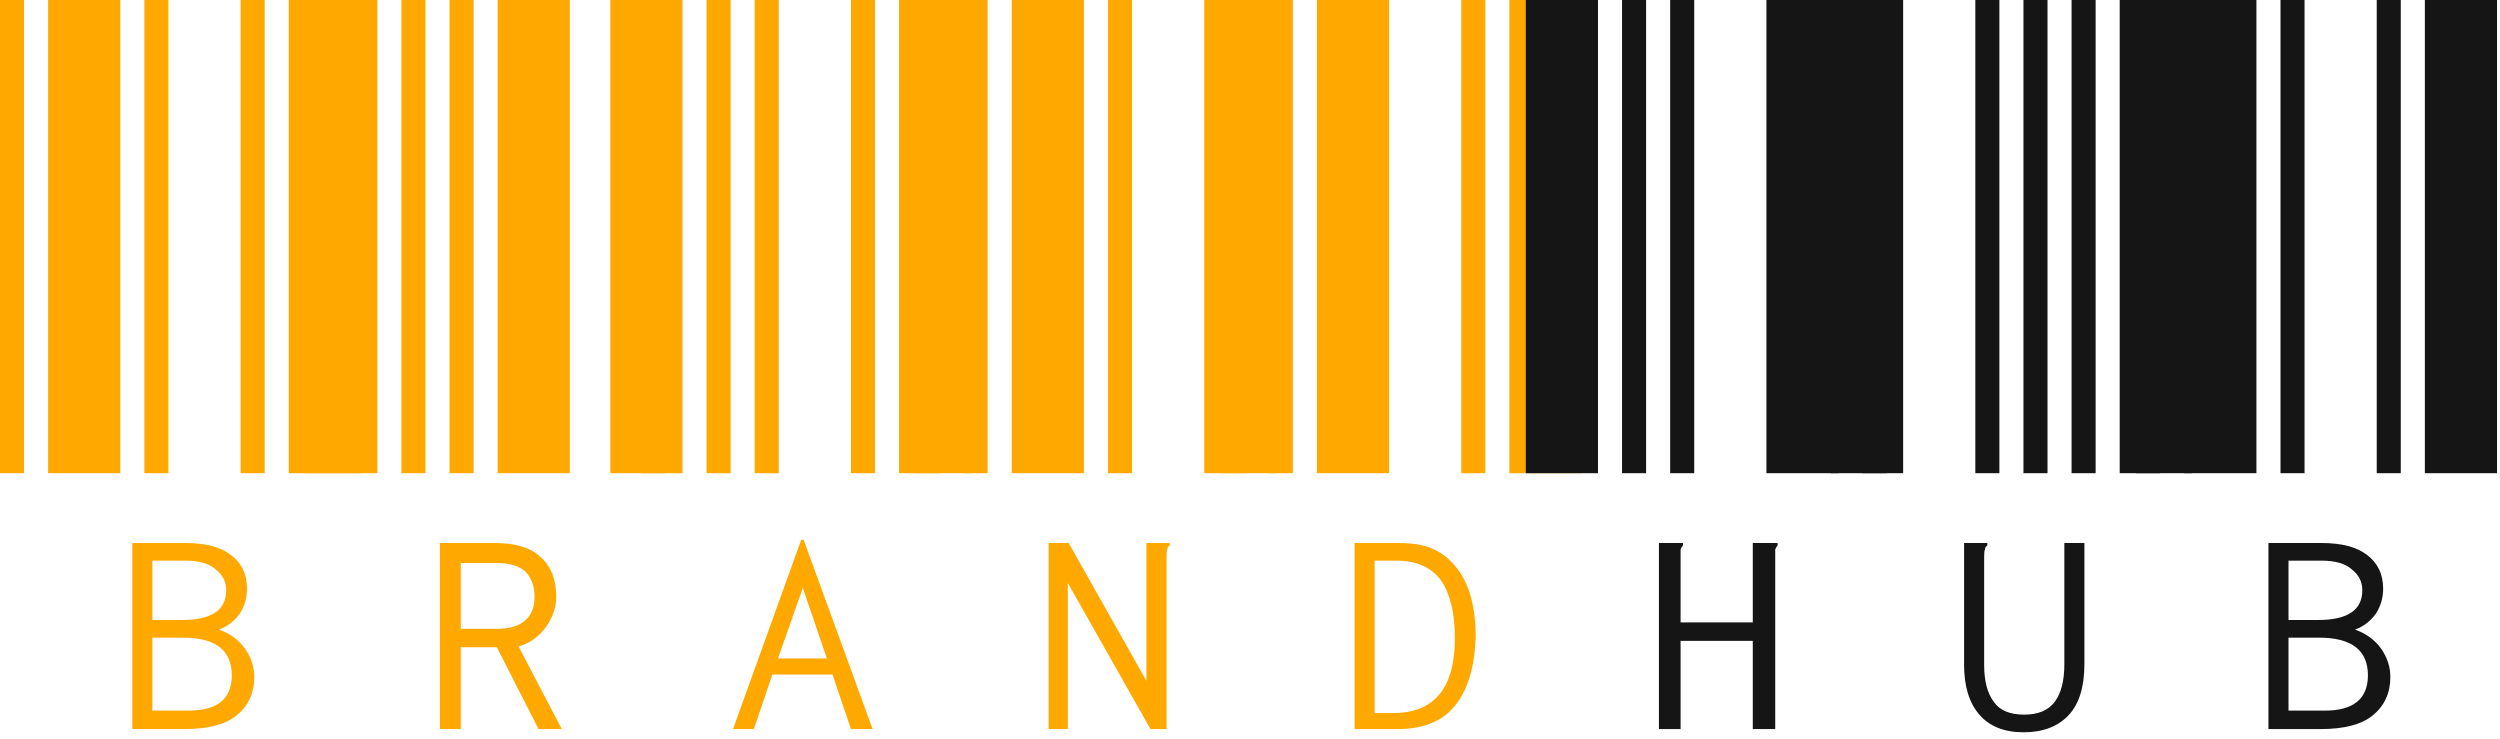
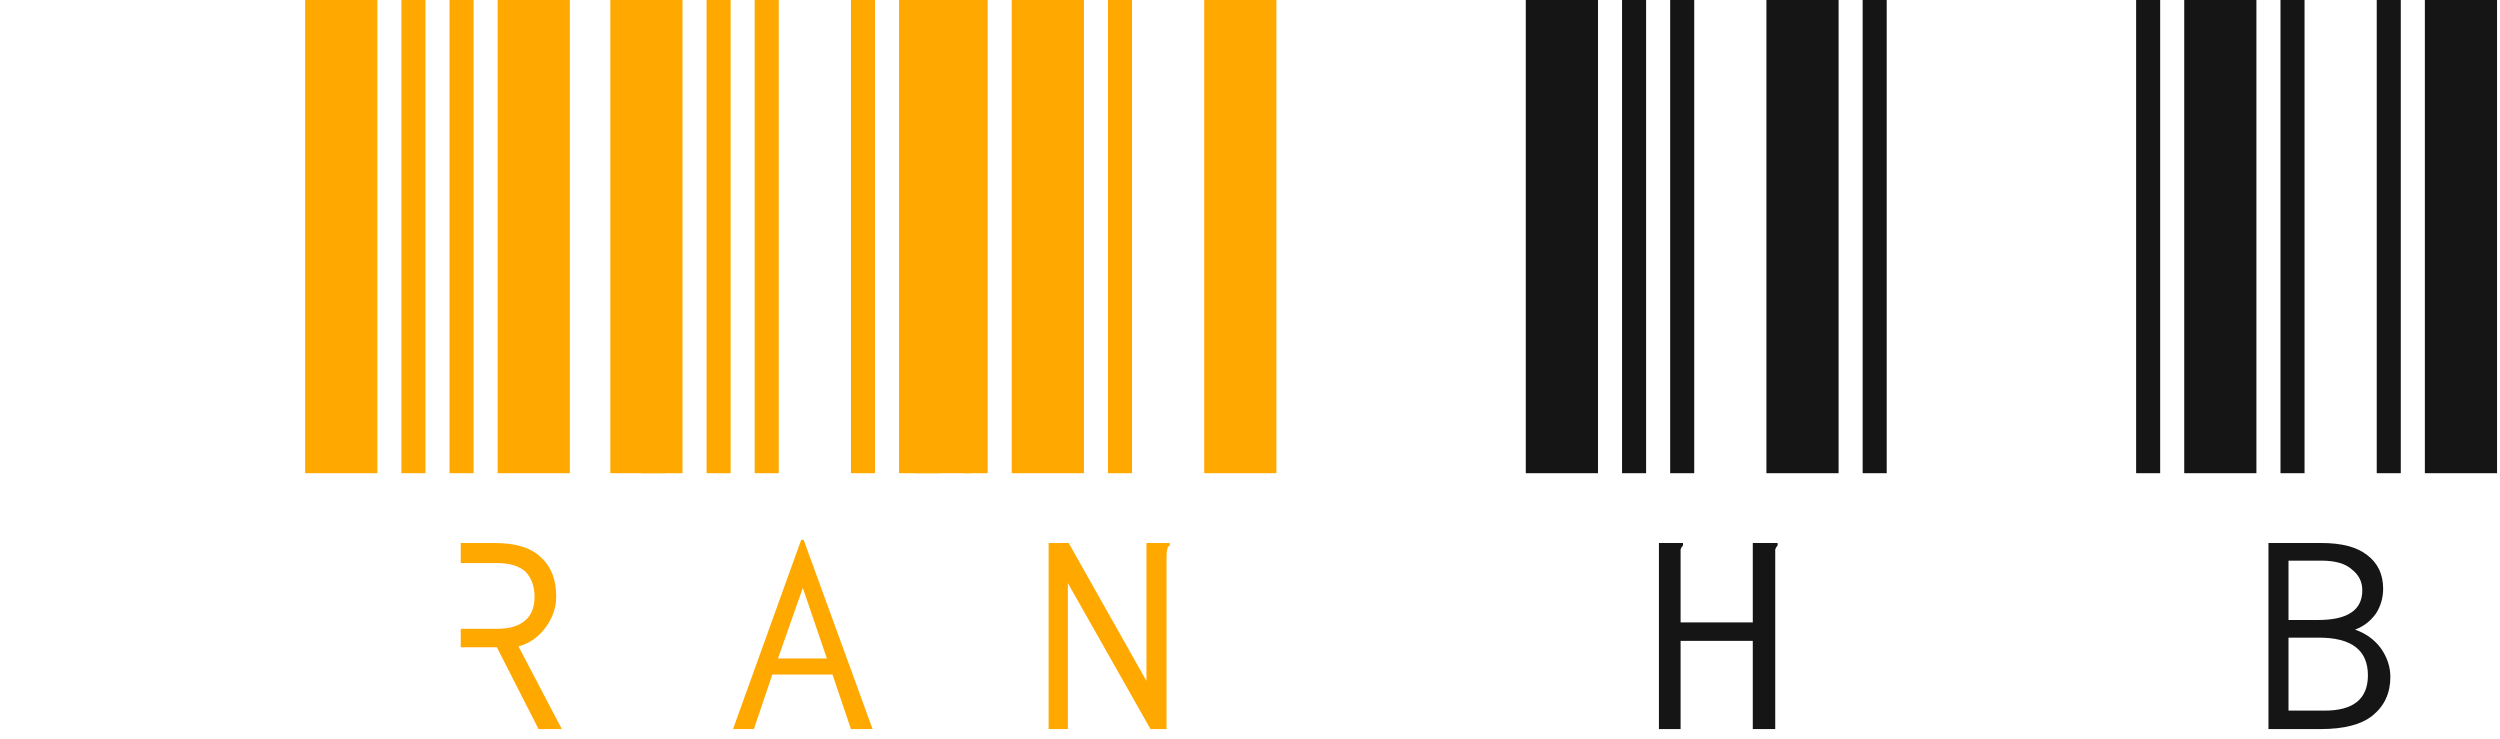
<svg xmlns="http://www.w3.org/2000/svg" width="159" height="47" viewBox="0 0 159 47" fill="none">
-   <path d="M0 30.096V0H1.53V30.096H0ZM3.061 30.096V0H7.652V30.096H3.061ZM9.182 30.096V0H10.712V30.096H9.182ZM15.303 30.096V0H16.834V30.096H15.303ZM18.364 30.096V0H22.955V30.096H18.364ZM8.417 34.535H11.784C13.076 34.535 14.045 34.789 14.691 35.3C15.371 35.81 15.711 36.524 15.711 37.442C15.711 38.02 15.558 38.547 15.252 39.023C14.912 39.499 14.47 39.84 13.926 40.044C14.606 40.282 15.15 40.673 15.558 41.217C15.966 41.795 16.171 42.407 16.171 43.053C16.171 44.074 15.796 44.89 15.048 45.502C14.334 46.08 13.229 46.369 11.732 46.369H8.417V34.535ZM11.579 39.431C13.45 39.431 14.385 38.802 14.385 37.544C14.385 37 14.164 36.558 13.722 36.218C13.314 35.844 12.668 35.657 11.784 35.657H9.692V39.431H11.579ZM11.988 45.196C13.824 45.196 14.742 44.448 14.742 42.951C14.742 41.353 13.705 40.554 11.63 40.554H9.692V45.196H11.988Z" fill="#FFA800" />
-   <path d="M19.408 30.096V0H23.999V30.096H19.408ZM25.529 30.096V0H27.06V30.096H25.529ZM28.59 30.096V0H30.12V30.096H28.59ZM31.651 30.096V0H36.242V30.096H31.651ZM40.833 30.096V0H42.363V30.096H40.833ZM27.978 34.535H31.447C32.807 34.535 33.793 34.84 34.405 35.453C35.051 36.031 35.375 36.864 35.375 37.952C35.375 38.632 35.154 39.279 34.711 39.891C34.269 40.503 33.691 40.911 32.977 41.115L35.732 46.369H34.252L31.6 41.166H29.304V46.369H27.978V34.535ZM31.6 39.993C32.416 39.993 33.028 39.806 33.436 39.431C33.81 39.092 33.997 38.598 33.997 37.952C33.997 37.306 33.81 36.779 33.436 36.371C33.028 35.997 32.416 35.81 31.6 35.81H29.304V39.993H31.6Z" fill="#FFA800" />
+   <path d="M19.408 30.096V0H23.999V30.096H19.408ZM25.529 30.096V0H27.06V30.096H25.529ZM28.59 30.096V0H30.12V30.096H28.59ZM31.651 30.096V0H36.242V30.096H31.651ZM40.833 30.096V0H42.363V30.096H40.833ZM27.978 34.535H31.447C32.807 34.535 33.793 34.84 34.405 35.453C35.051 36.031 35.375 36.864 35.375 37.952C35.375 38.632 35.154 39.279 34.711 39.891C34.269 40.503 33.691 40.911 32.977 41.115L35.732 46.369H34.252L31.6 41.166H29.304V46.369V34.535ZM31.6 39.993C32.416 39.993 33.028 39.806 33.436 39.431C33.81 39.092 33.997 38.598 33.997 37.952C33.997 37.306 33.81 36.779 33.436 36.371C33.028 35.997 32.416 35.81 31.6 35.81H29.304V39.993H31.6Z" fill="#FFA800" />
  <path d="M38.816 30.096V0H43.407V30.096H38.816ZM44.938 30.096V0H46.468V30.096H44.938ZM47.998 30.096V0H49.529V30.096H47.998ZM54.12 30.096V0H55.65V30.096H54.12ZM57.18 30.096V0H61.771V30.096H57.18ZM52.946 42.9H49.12L47.947 46.369H46.621L50.957 34.33H51.11L55.497 46.369H54.12L52.946 42.9ZM52.589 41.88L51.059 37.391L49.477 41.88H52.589Z" fill="#FFA800" />
  <path d="M58.224 30.096V0H59.755V30.096H58.224ZM61.285 30.096V0H62.815V30.096H61.285ZM64.346 30.096V0H68.937V30.096H64.346ZM70.467 30.096V0H71.997V30.096H70.467ZM76.588 30.096V0H81.179V30.096H76.588ZM66.692 34.535H67.967L72.915 43.308V34.535H74.395V34.688C74.293 34.755 74.242 34.84 74.242 34.943C74.208 35.011 74.191 35.164 74.191 35.402V46.369H73.171L67.916 37.085V46.369H66.692V34.535Z" fill="#FFA800" />
-   <path d="M77.632 30.096V0H79.163V30.096H77.632ZM80.693 30.096V0H82.223V30.096H80.693ZM83.754 30.096V0H88.345V30.096H83.754ZM92.936 30.096V0H94.466V30.096H92.936ZM95.996 30.096V0H100.587V30.096H95.996ZM86.151 34.535H88.906C89.892 34.535 90.657 34.67 91.201 34.943C91.779 35.215 92.273 35.623 92.681 36.167C93.463 37.187 93.854 38.632 93.854 40.503C93.786 42.441 93.344 43.904 92.528 44.89C91.711 45.91 90.436 46.403 88.702 46.369H86.151V34.535ZM88.6 45.349C91.218 45.349 92.528 43.767 92.528 40.605C92.528 39.006 92.239 37.782 91.66 36.932C91.048 36.082 90.096 35.657 88.804 35.657H87.427V45.349H88.6Z" fill="#FFA800" />
  <path d="M97.04 30.096V0H101.632V30.096H97.04ZM103.162 30.096V0H104.692V30.096H103.162ZM106.222 30.096V0H107.753V30.096H106.222ZM112.344 30.096V0H116.935V30.096H112.344ZM118.465 30.096V0H119.995V30.096H118.465ZM105.508 34.535H107.039V34.688C106.971 34.755 106.92 34.84 106.886 34.943C106.886 35.011 106.886 35.164 106.886 35.402V39.585H111.477V34.535H113.058V34.688C112.99 34.755 112.939 34.84 112.905 34.943C112.905 35.011 112.905 35.164 112.905 35.402V46.369H111.477V40.758H106.886V46.369H105.508V34.535Z" fill="#151515" />
-   <path d="M116.449 30.096V0H121.04V30.096H116.449ZM125.631 30.096V0H127.161V30.096H125.631ZM128.691 30.096V0H130.222V30.096H128.691ZM131.752 30.096V0H133.282V30.096H131.752ZM134.813 30.096V0H139.404V30.096H134.813ZM128.691 46.573C127.467 46.573 126.532 46.199 125.886 45.451C125.24 44.703 124.916 43.648 124.916 42.288V34.535H126.396V34.688C126.294 34.755 126.243 34.84 126.243 34.943C126.209 35.011 126.192 35.164 126.192 35.402V42.288C126.192 43.308 126.396 44.09 126.804 44.635C127.178 45.179 127.824 45.451 128.742 45.451C129.626 45.451 130.273 45.179 130.681 44.635C131.089 44.09 131.293 43.291 131.293 42.237V34.535H132.568V42.237C132.568 43.7 132.228 44.788 131.548 45.502C130.868 46.216 129.916 46.573 128.691 46.573Z" fill="#151515" />
  <path d="M135.857 30.096V0H137.387V30.096H135.857ZM138.917 30.096V0H143.508V30.096H138.917ZM145.039 30.096V0H146.569V30.096H145.039ZM151.16 30.096V0H152.69V30.096H151.16ZM154.221 30.096V0H158.812V30.096H154.221ZM144.274 34.535H147.64C148.933 34.535 149.902 34.789 150.548 35.3C151.228 35.81 151.568 36.524 151.568 37.442C151.568 38.02 151.415 38.547 151.109 39.023C150.769 39.499 150.327 39.84 149.783 40.044C150.463 40.282 151.007 40.673 151.415 41.217C151.823 41.795 152.027 42.407 152.027 43.053C152.027 44.074 151.653 44.89 150.905 45.502C150.191 46.08 149.086 46.369 147.589 46.369H144.274V34.535ZM147.436 39.431C149.307 39.431 150.242 38.802 150.242 37.544C150.242 37 150.021 36.558 149.579 36.218C149.171 35.844 148.524 35.657 147.64 35.657H145.549V39.431H147.436ZM147.844 45.196C149.681 45.196 150.599 44.448 150.599 42.951C150.599 41.353 149.562 40.554 147.487 40.554H145.549V45.196H147.844Z" fill="#151515" />
</svg>